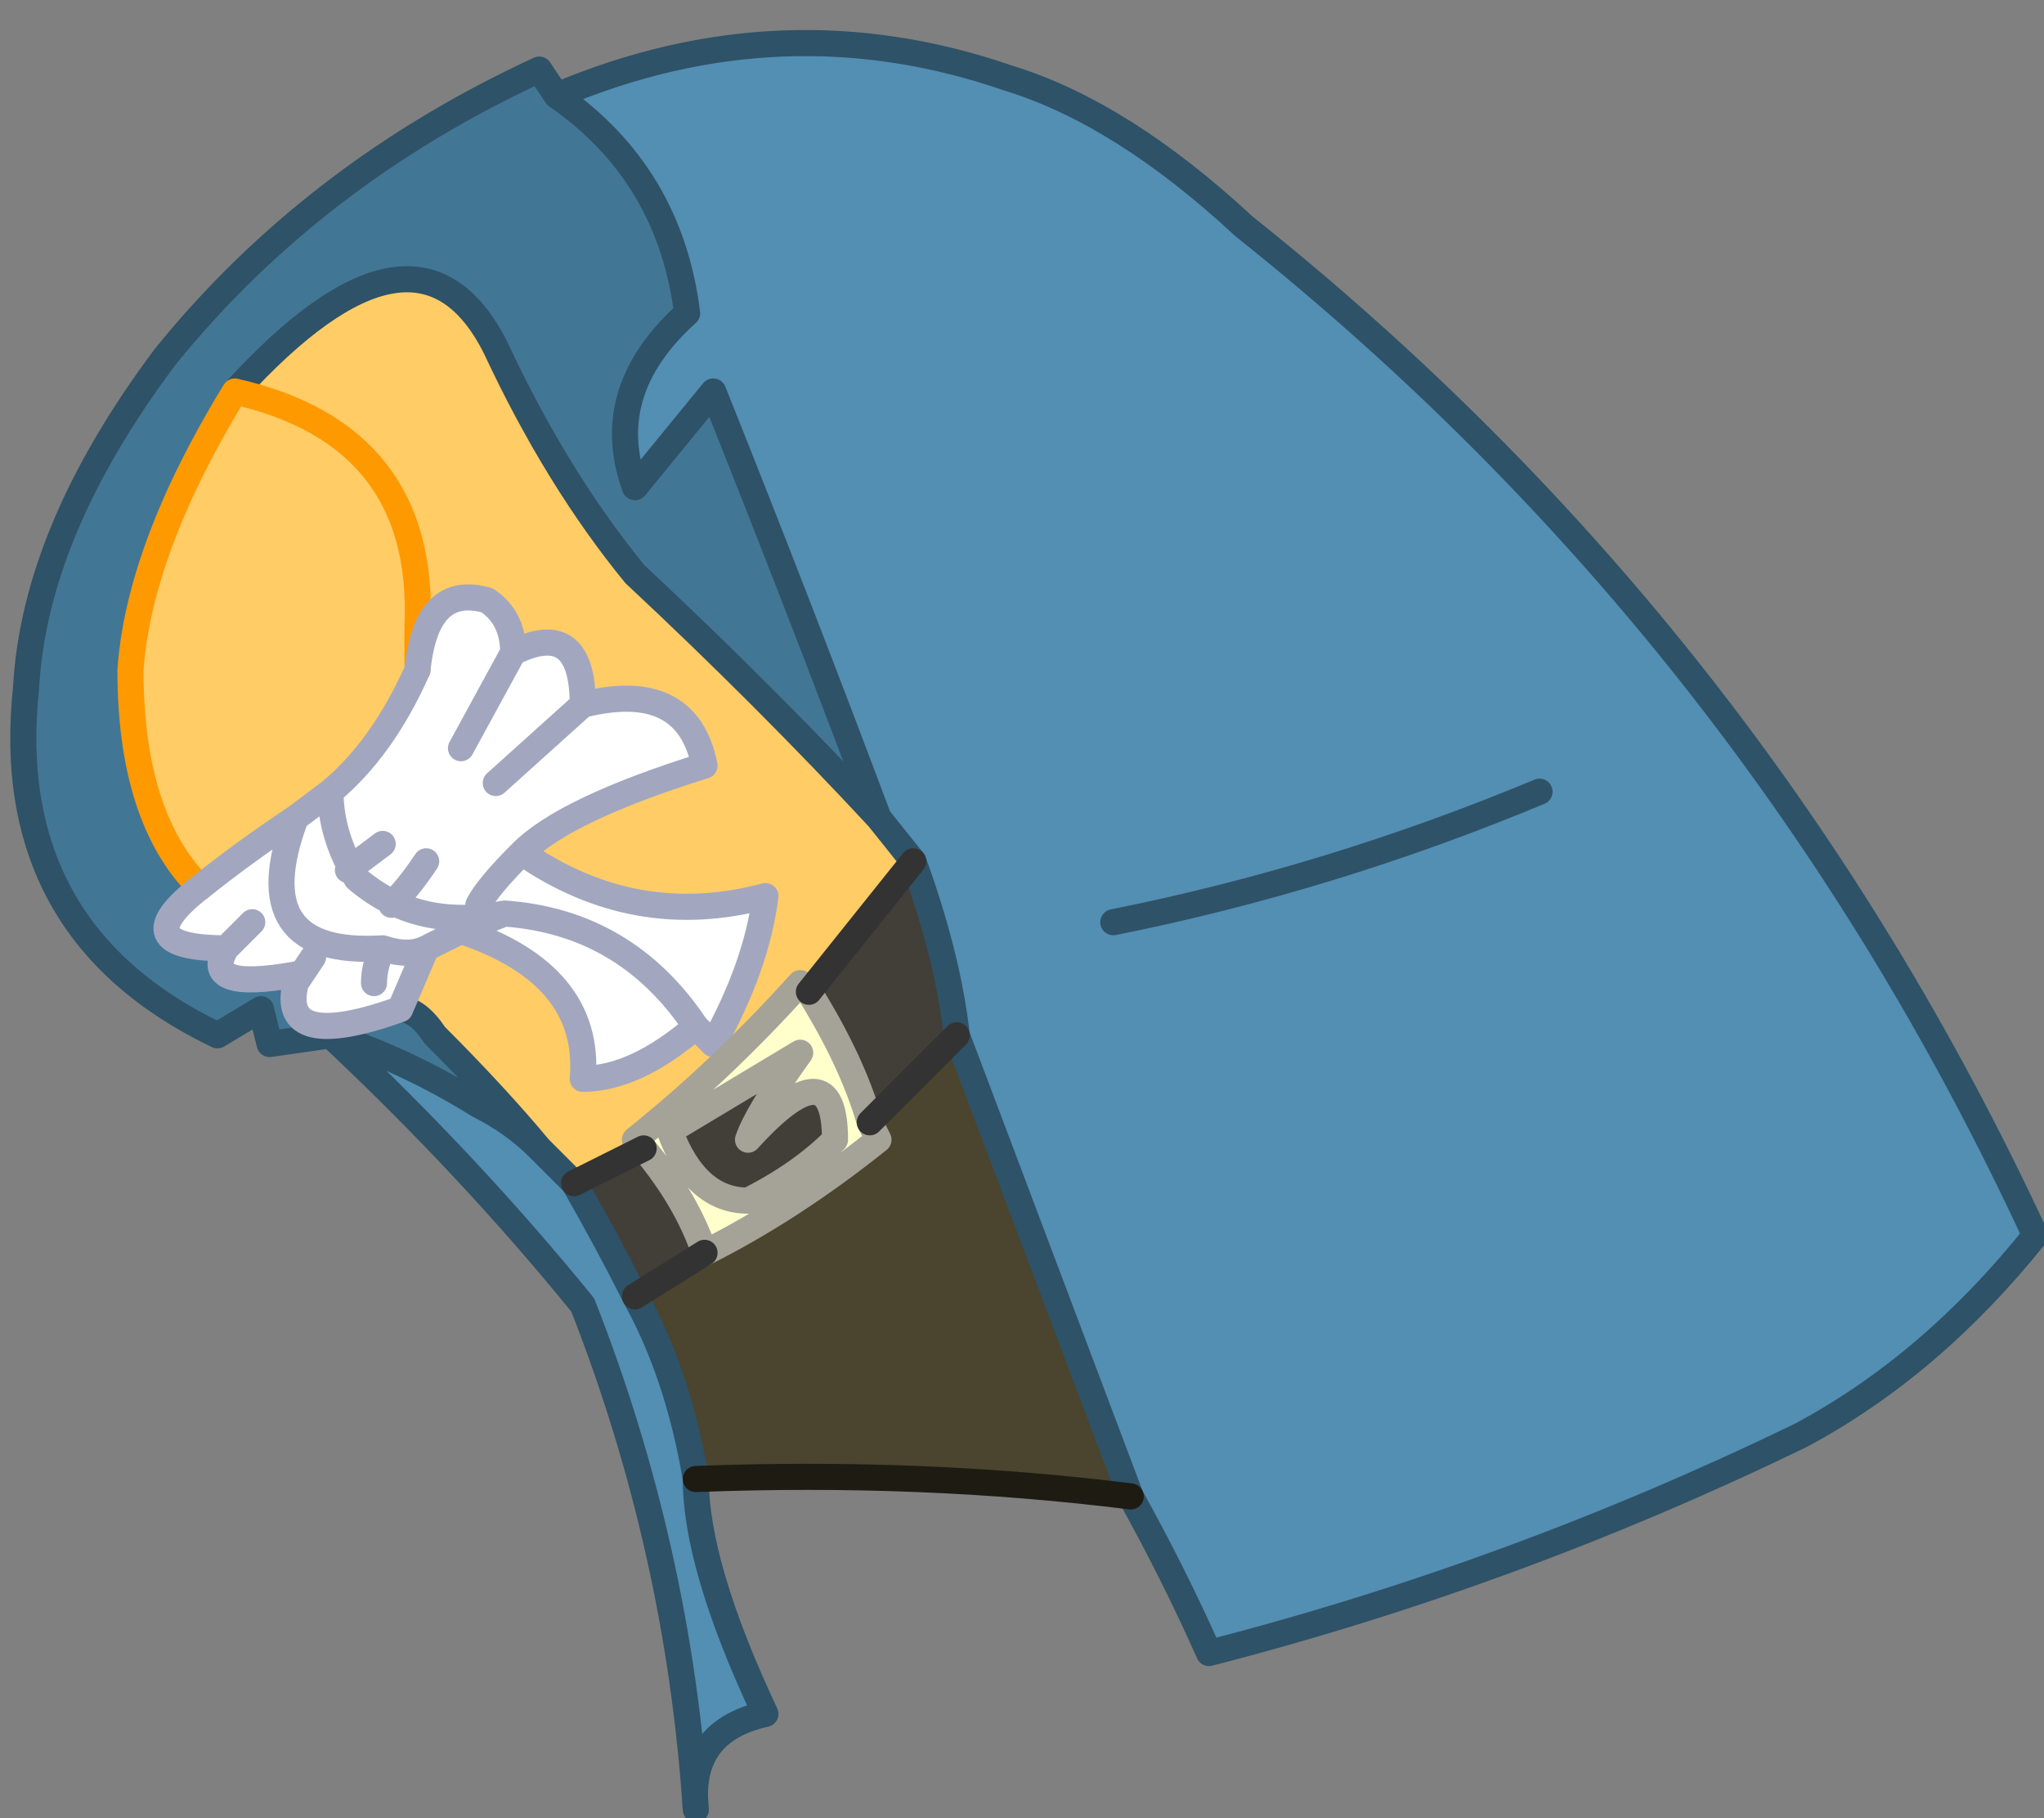
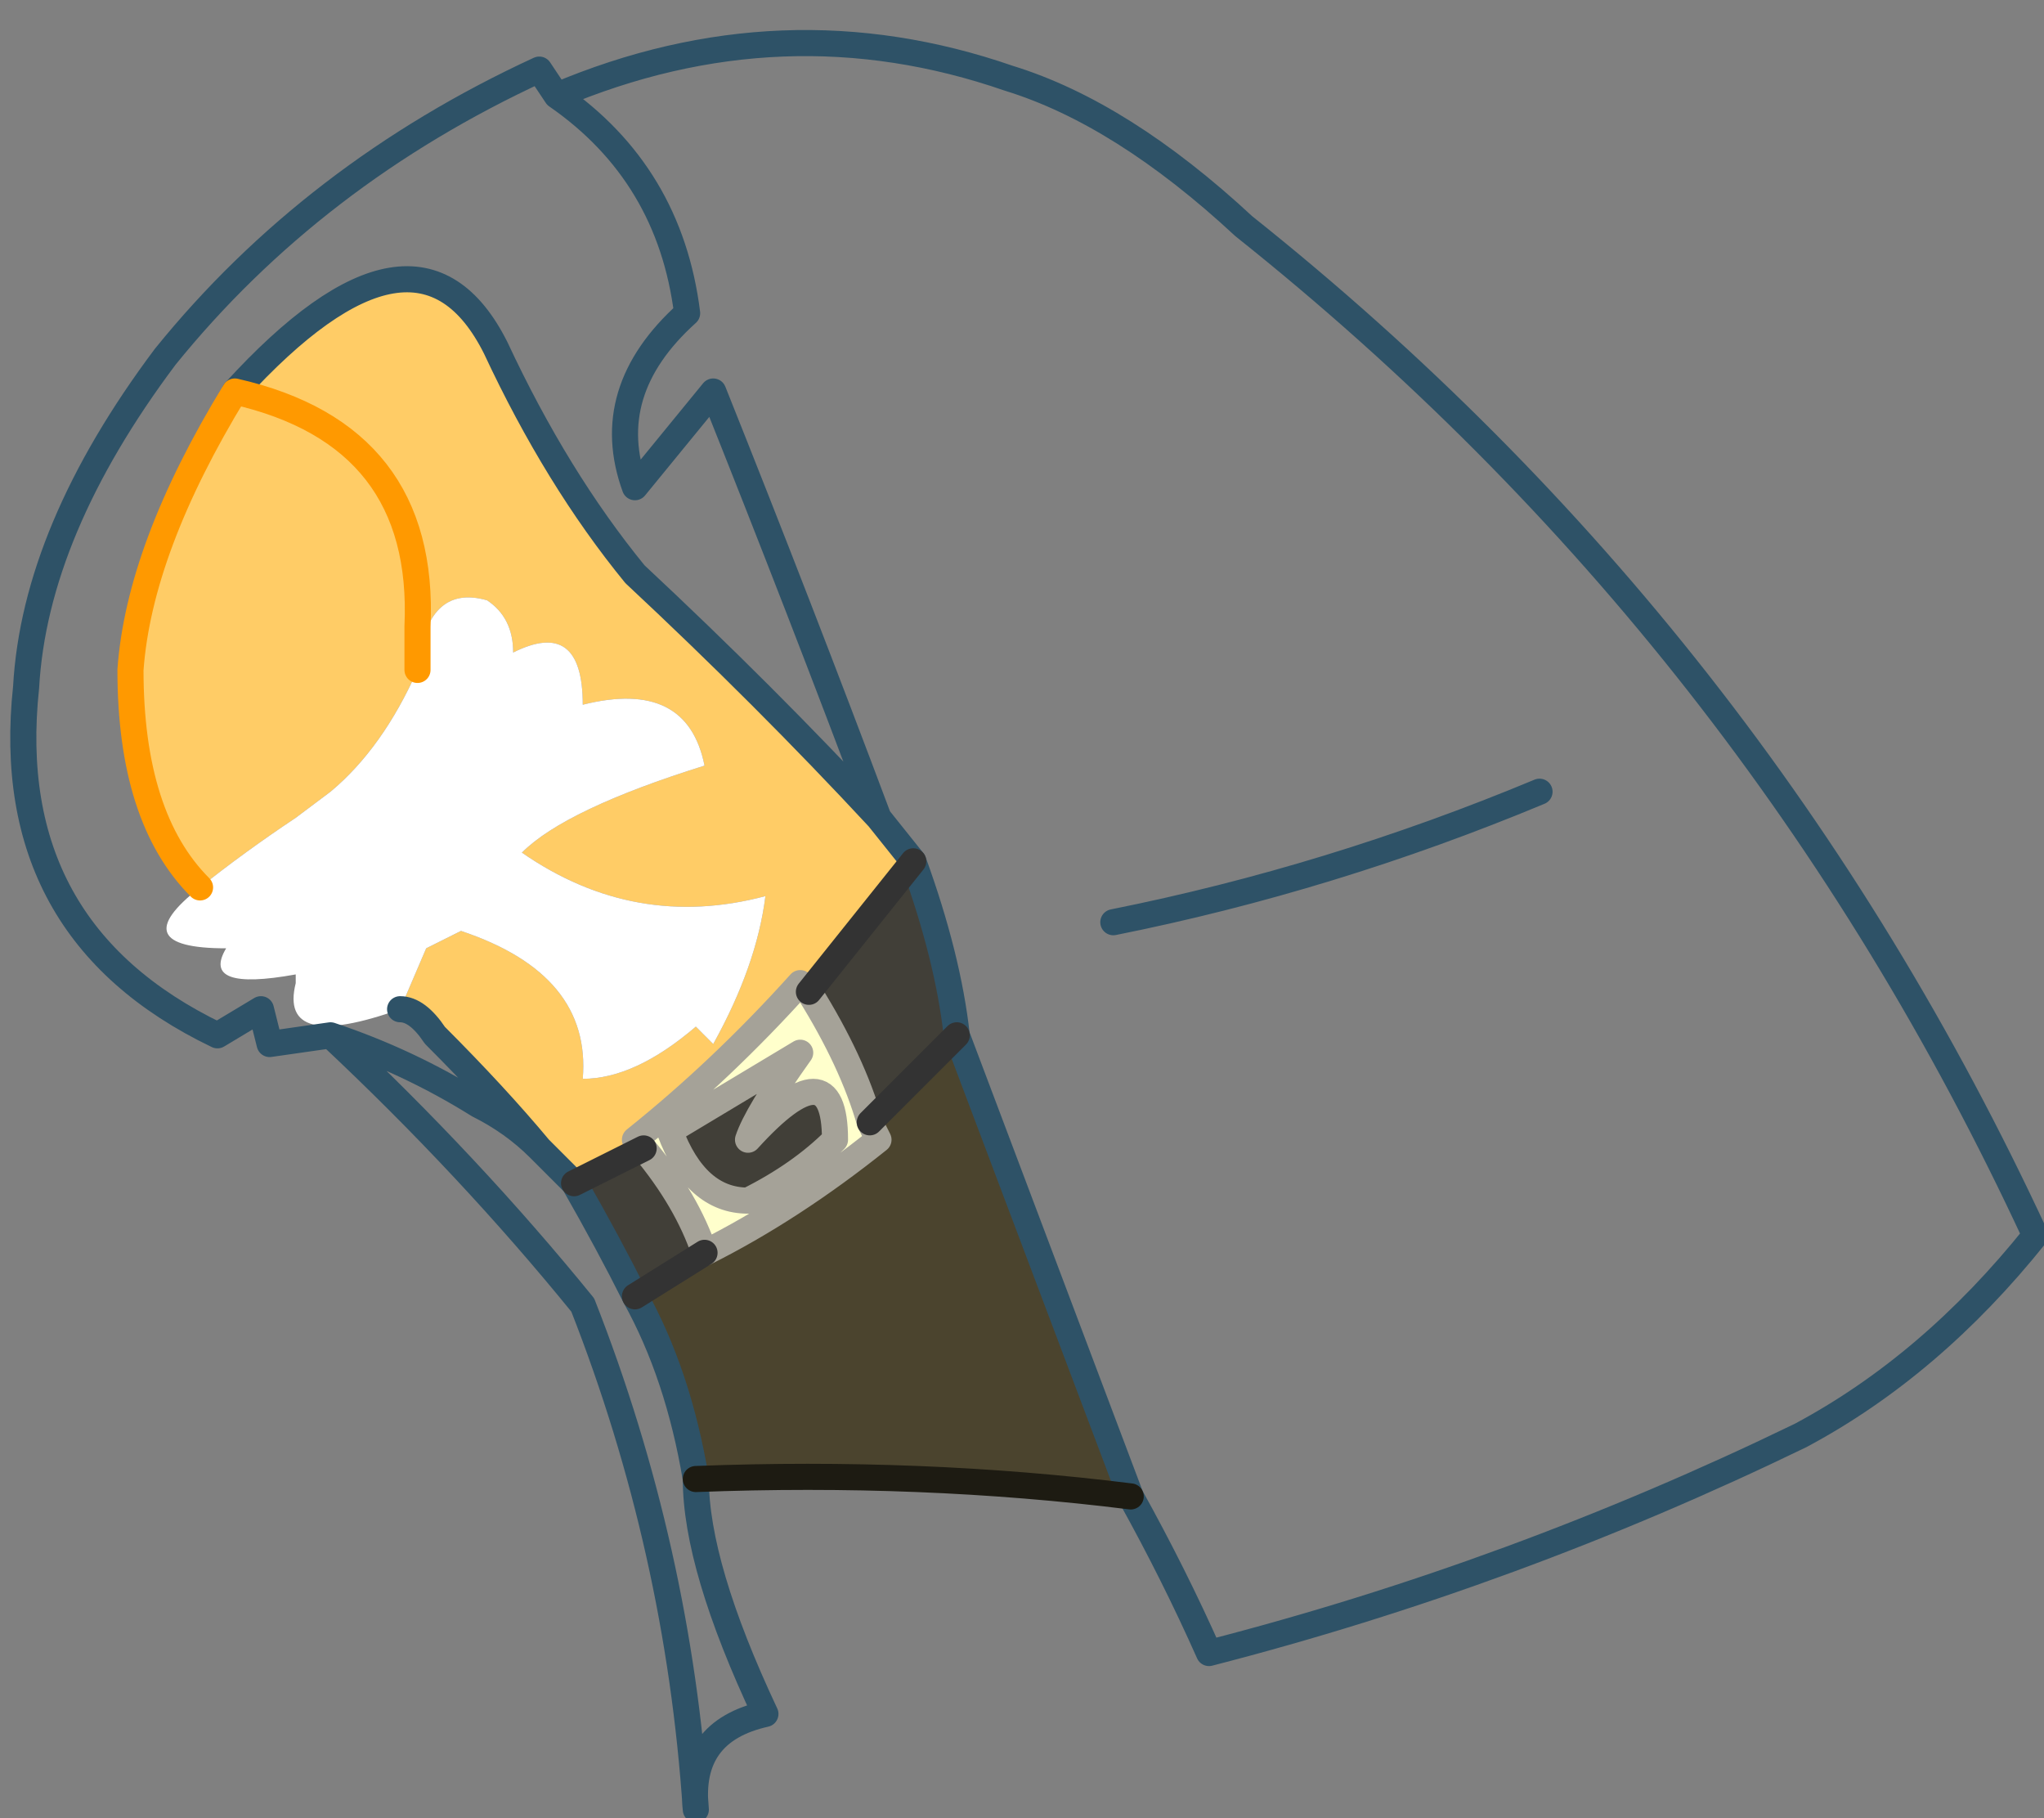
<svg xmlns="http://www.w3.org/2000/svg" height="10.45px" width="11.75px">
  <rect width="100%" height="100%" fill="#808080" stroke="none" />
  <g transform="matrix(1.0, 0.0, 0.0, 1.0, 51.1, 13.15)">
-     <path d="M-47.9 -12.6 Q-46.6 -13.15 -45.3 -12.7 -44.65 -12.5 -43.95 -11.85 -41.0 -9.5 -39.4 -6.05 -40.0 -5.3 -40.75 -4.9 -42.4 -4.1 -44.15 -3.65 -44.35 -4.1 -44.6 -4.55 L-45.6 -7.2 Q-45.65 -7.65 -45.85 -8.2 L-46.05 -8.45 Q-46.5 -9.65 -47.0 -10.9 L-47.45 -10.35 Q-47.65 -10.9 -47.15 -11.35 -47.25 -12.15 -47.9 -12.6 M-47.1 -4.65 Q-47.1 -4.15 -46.7 -3.3 -47.15 -3.2 -47.1 -2.75 -47.2 -4.25 -47.75 -5.65 -48.4 -6.45 -49.2 -7.2 -48.75 -7.05 -48.35 -6.8 -48.15 -6.7 -48.0 -6.55 L-47.8 -6.35 Q-47.6 -6.0 -47.45 -5.7 -47.2 -5.25 -47.1 -4.65 M-42.25 -8.6 Q-43.45 -8.1 -44.7 -7.85 -43.45 -8.1 -42.25 -8.6" fill="#538eb3" fill-rule="evenodd" stroke="none" />
-     <path d="M-49.2 -7.2 L-49.55 -7.15 -49.6 -7.35 -49.85 -7.2 Q-51.1 -7.8 -50.95 -9.2 -50.9 -10.1 -50.15 -11.1 -49.3 -12.15 -48.0 -12.75 L-47.9 -12.6 Q-47.25 -12.15 -47.15 -11.35 -47.65 -10.9 -47.45 -10.35 L-47.0 -10.9 Q-46.5 -9.65 -46.05 -8.45 -46.7 -9.15 -47.45 -9.85 -47.9 -10.4 -48.25 -11.15 -48.7 -12.05 -49.75 -10.9 -50.3 -10.0 -50.35 -9.3 -50.35 -8.45 -49.95 -8.05 -50.4 -7.7 -49.8 -7.7 -49.95 -7.45 -49.4 -7.55 L-49.4 -7.5 Q-49.5 -7.1 -48.8 -7.35 -48.7 -7.35 -48.6 -7.2 L-48.35 -6.8 Q-48.75 -7.05 -49.2 -7.2" fill="#427695" fill-rule="evenodd" stroke="none" />
    <path d="M-46.05 -8.45 L-45.85 -8.2 -46.45 -7.45 -46.5 -7.5 Q-46.95 -7.0 -47.45 -6.6 L-47.4 -6.55 -47.8 -6.35 -48.0 -6.55 Q-48.25 -6.85 -48.6 -7.2 -48.7 -7.35 -48.8 -7.35 L-48.65 -7.7 -48.45 -7.8 Q-47.7 -7.55 -47.75 -6.95 -47.45 -6.95 -47.1 -7.25 L-47.0 -7.15 Q-46.75 -7.6 -46.7 -8.0 -47.45 -7.8 -48.1 -8.25 -47.85 -8.5 -47.05 -8.75 -47.15 -9.25 -47.75 -9.1 -47.75 -9.6 -48.15 -9.4 -48.15 -9.6 -48.3 -9.7 -48.65 -9.8 -48.7 -9.3 L-48.7 -9.55 Q-48.65 -10.65 -49.75 -10.9 -48.65 -10.65 -48.7 -9.55 L-48.7 -9.3 Q-48.9 -8.85 -49.2 -8.6 L-49.4 -8.45 Q-49.7 -8.25 -49.95 -8.05 -50.35 -8.45 -50.35 -9.3 -50.3 -10.0 -49.75 -10.9 -48.7 -12.05 -48.25 -11.15 -47.9 -10.4 -47.45 -9.85 -46.7 -9.15 -46.05 -8.45" fill="#ffcc66" fill-rule="evenodd" stroke="none" />
    <path d="M-48.7 -9.3 Q-48.65 -9.8 -48.3 -9.7 -48.15 -9.6 -48.15 -9.4 -47.75 -9.6 -47.75 -9.1 -47.15 -9.25 -47.05 -8.75 -47.85 -8.5 -48.1 -8.25 -47.45 -7.8 -46.7 -8.0 -46.75 -7.6 -47.0 -7.15 L-47.1 -7.25 Q-47.45 -6.95 -47.75 -6.95 -47.7 -7.55 -48.45 -7.8 L-48.65 -7.7 -48.8 -7.35 Q-49.5 -7.1 -49.4 -7.5 L-49.4 -7.55 Q-49.95 -7.45 -49.8 -7.7 -50.4 -7.7 -49.95 -8.05 -49.7 -8.25 -49.4 -8.45 L-49.2 -8.6 Q-49.2 -8.35 -49.05 -8.1 -48.7 -7.8 -48.2 -7.9 L-48.45 -7.8 -48.2 -7.9 Q-48.7 -7.8 -49.05 -8.1 -49.2 -8.35 -49.2 -8.6 -48.9 -8.85 -48.7 -9.3 M-48.45 -8.85 L-48.15 -9.4 -48.45 -8.85 M-48.25 -8.65 L-47.75 -9.1 -48.25 -8.65 M-48.35 -7.95 Q-48.3 -8.05 -48.1 -8.25 -48.3 -8.05 -48.35 -7.95 M-47.1 -7.25 Q-47.5 -7.85 -48.2 -7.9 -47.5 -7.85 -47.1 -7.25 M-48.65 -7.7 Q-48.75 -7.65 -48.9 -7.7 -49.7 -7.65 -49.4 -8.45 -49.7 -7.65 -48.9 -7.7 -48.75 -7.65 -48.65 -7.7 M-49.3 -7.65 L-49.4 -7.5 -49.3 -7.65 M-48.65 -8.2 Q-48.75 -8.05 -48.85 -7.95 -48.75 -8.05 -48.65 -8.2 M-49.1 -8.15 L-48.9 -8.3 -49.1 -8.15 M-49.65 -7.85 L-49.8 -7.7 -49.65 -7.85 M-48.95 -7.5 Q-48.95 -7.6 -48.9 -7.7 -48.95 -7.6 -48.95 -7.5" fill="#ffffff" fill-rule="evenodd" stroke="none" />
    <path d="M-48.6 -7.2 Q-48.25 -6.85 -48.0 -6.55 -48.15 -6.7 -48.35 -6.8 L-48.6 -7.2" fill="#7caac5" fill-rule="evenodd" stroke="none" />
    <path d="M-45.85 -8.2 Q-45.65 -7.65 -45.6 -7.2 L-46.1 -6.7 Q-46.2 -7.05 -46.45 -7.45 L-45.85 -8.2 M-47.8 -6.35 L-47.4 -6.55 Q-47.15 -6.25 -47.05 -5.95 L-47.45 -5.7 Q-47.6 -6.0 -47.8 -6.35 M-46.3 -6.6 Q-46.5 -6.4 -46.8 -6.25 -47.1 -6.25 -47.25 -6.65 L-46.5 -7.1 Q-46.75 -6.75 -46.8 -6.6 -46.3 -7.15 -46.3 -6.6" fill="#413f38" fill-rule="evenodd" stroke="none" />
    <path d="M-44.6 -4.55 Q-45.8 -4.7 -47.1 -4.65 -47.2 -5.25 -47.45 -5.7 L-47.05 -5.95 Q-46.55 -6.2 -46.05 -6.6 L-46.1 -6.7 -45.6 -7.2 -44.6 -4.55" fill="#4b442e" fill-rule="evenodd" stroke="none" />
    <path d="M-47.4 -6.55 L-47.45 -6.6 Q-46.95 -7.0 -46.5 -7.5 L-46.45 -7.45 Q-46.2 -7.05 -46.1 -6.7 L-46.05 -6.6 Q-46.55 -6.2 -47.05 -5.95 -47.15 -6.25 -47.4 -6.55 M-46.3 -6.6 Q-46.3 -7.15 -46.8 -6.6 -46.75 -6.75 -46.5 -7.1 L-47.25 -6.65 Q-47.1 -6.25 -46.8 -6.25 -46.5 -6.4 -46.3 -6.6" fill="#ffffcc" fill-rule="evenodd" stroke="none" />
    <path d="M-47.9 -12.6 Q-46.6 -13.15 -45.3 -12.7 -44.65 -12.5 -43.95 -11.85 -41.0 -9.5 -39.4 -6.05 -40.0 -5.3 -40.75 -4.9 -42.4 -4.1 -44.15 -3.65 -44.35 -4.1 -44.6 -4.55 L-45.6 -7.2 Q-45.65 -7.65 -45.85 -8.2 L-46.05 -8.45 Q-46.7 -9.15 -47.45 -9.85 -47.9 -10.4 -48.25 -11.15 -48.7 -12.05 -49.75 -10.9 M-47.1 -4.65 Q-47.1 -4.15 -46.7 -3.3 -47.15 -3.2 -47.1 -2.75 -47.2 -4.25 -47.75 -5.65 -48.4 -6.45 -49.2 -7.2 L-49.55 -7.15 -49.6 -7.35 -49.85 -7.2 Q-51.1 -7.8 -50.95 -9.2 -50.9 -10.1 -50.15 -11.1 -49.3 -12.15 -48.0 -12.75 L-47.9 -12.6 Q-47.25 -12.15 -47.15 -11.35 -47.65 -10.9 -47.45 -10.35 L-47.0 -10.9 Q-46.5 -9.65 -46.05 -8.45 M-48.8 -7.35 Q-48.7 -7.35 -48.6 -7.2 -48.25 -6.85 -48.0 -6.55 L-47.8 -6.35 Q-47.6 -6.0 -47.45 -5.7 -47.2 -5.25 -47.1 -4.65 M-48.35 -6.8 Q-48.15 -6.7 -48.0 -6.55 M-48.35 -6.8 Q-48.75 -7.05 -49.2 -7.2 M-44.7 -7.85 Q-43.45 -8.1 -42.25 -8.6" fill="none" stroke="#2e5267" stroke-linecap="round" stroke-linejoin="round" stroke-width="0.15" />
    <path d="M-49.75 -10.9 Q-48.65 -10.65 -48.7 -9.55 L-48.7 -9.3 M-49.75 -10.9 Q-50.3 -10.0 -50.35 -9.3 -50.35 -8.45 -49.95 -8.05" fill="none" stroke="#ff9900" stroke-linecap="round" stroke-linejoin="round" stroke-width="0.15" />
-     <path d="M-48.7 -9.3 Q-48.65 -9.8 -48.3 -9.7 -48.15 -9.6 -48.15 -9.4 -47.75 -9.6 -47.75 -9.1 -47.15 -9.25 -47.05 -8.75 -47.85 -8.5 -48.1 -8.25 -47.45 -7.8 -46.7 -8.0 -46.75 -7.6 -47.0 -7.15 L-47.1 -7.25 Q-47.45 -6.95 -47.75 -6.95 -47.7 -7.55 -48.45 -7.8 L-48.65 -7.7 -48.8 -7.35 Q-49.5 -7.1 -49.4 -7.5 L-49.3 -7.65 M-47.75 -9.1 L-48.25 -8.65 M-48.15 -9.4 L-48.45 -8.85 M-48.45 -7.8 L-48.2 -7.9 Q-48.7 -7.8 -49.05 -8.1 -49.2 -8.35 -49.2 -8.6 L-49.4 -8.45 Q-49.7 -7.65 -48.9 -7.7 -48.75 -7.65 -48.65 -7.7 M-48.2 -7.9 Q-47.5 -7.85 -47.1 -7.25 M-48.1 -8.25 Q-48.3 -8.05 -48.35 -7.95 M-48.7 -9.3 Q-48.9 -8.85 -49.2 -8.6 M-49.95 -8.05 Q-50.4 -7.7 -49.8 -7.7 L-49.65 -7.85 M-48.9 -8.3 L-49.1 -8.15 M-48.85 -7.95 Q-48.75 -8.05 -48.65 -8.2 M-49.8 -7.7 Q-49.95 -7.45 -49.4 -7.55 L-49.4 -7.5 M-48.9 -7.7 Q-48.95 -7.6 -48.95 -7.5 M-49.95 -8.05 Q-49.7 -8.25 -49.4 -8.45" fill="none" stroke="#a2a7bf" stroke-linecap="round" stroke-linejoin="round" stroke-width="0.15" />
    <path d="M-47.4 -6.55 L-47.45 -6.6 Q-46.95 -7.0 -46.5 -7.5 L-46.45 -7.45 Q-46.2 -7.05 -46.1 -6.7 L-46.05 -6.6 Q-46.55 -6.2 -47.05 -5.95 -47.15 -6.25 -47.4 -6.55 M-46.3 -6.6 Q-46.5 -6.4 -46.8 -6.25 -47.1 -6.25 -47.25 -6.65 L-46.5 -7.1 Q-46.75 -6.75 -46.8 -6.6 -46.3 -7.15 -46.3 -6.6" fill="none" stroke="#a5a298" stroke-linecap="round" stroke-linejoin="round" stroke-width="0.15" />
    <path d="M-47.8 -6.35 L-47.4 -6.55 M-46.45 -7.45 L-45.85 -8.2 M-47.05 -5.95 L-47.45 -5.7 M-45.6 -7.2 L-46.1 -6.7" fill="none" stroke="#333333" stroke-linecap="round" stroke-linejoin="round" stroke-width="0.15" />
    <path d="M-44.6 -4.55 Q-45.8 -4.7 -47.1 -4.65" fill="none" stroke="#1d1b12" stroke-linecap="round" stroke-linejoin="round" stroke-width="0.15" />
  </g>
</svg>